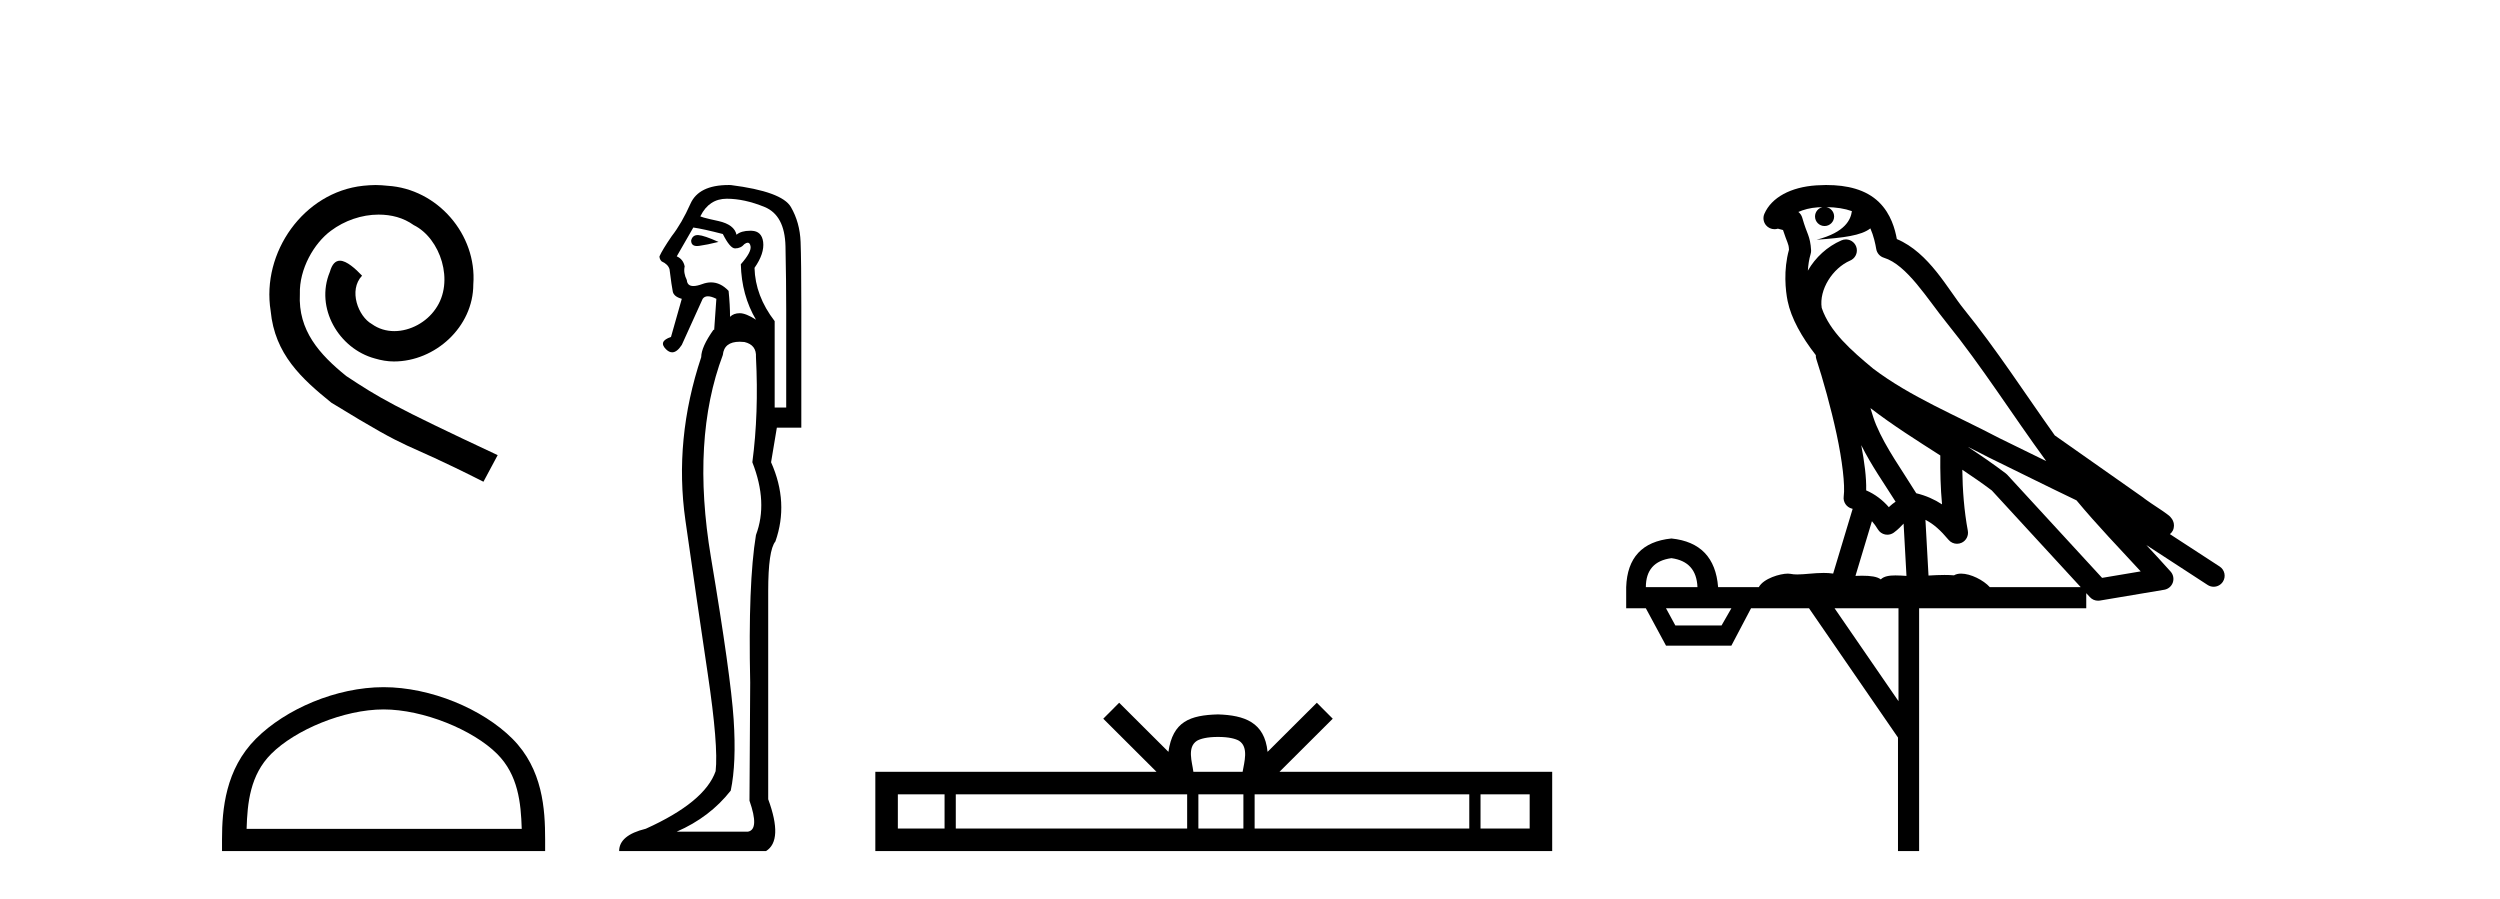
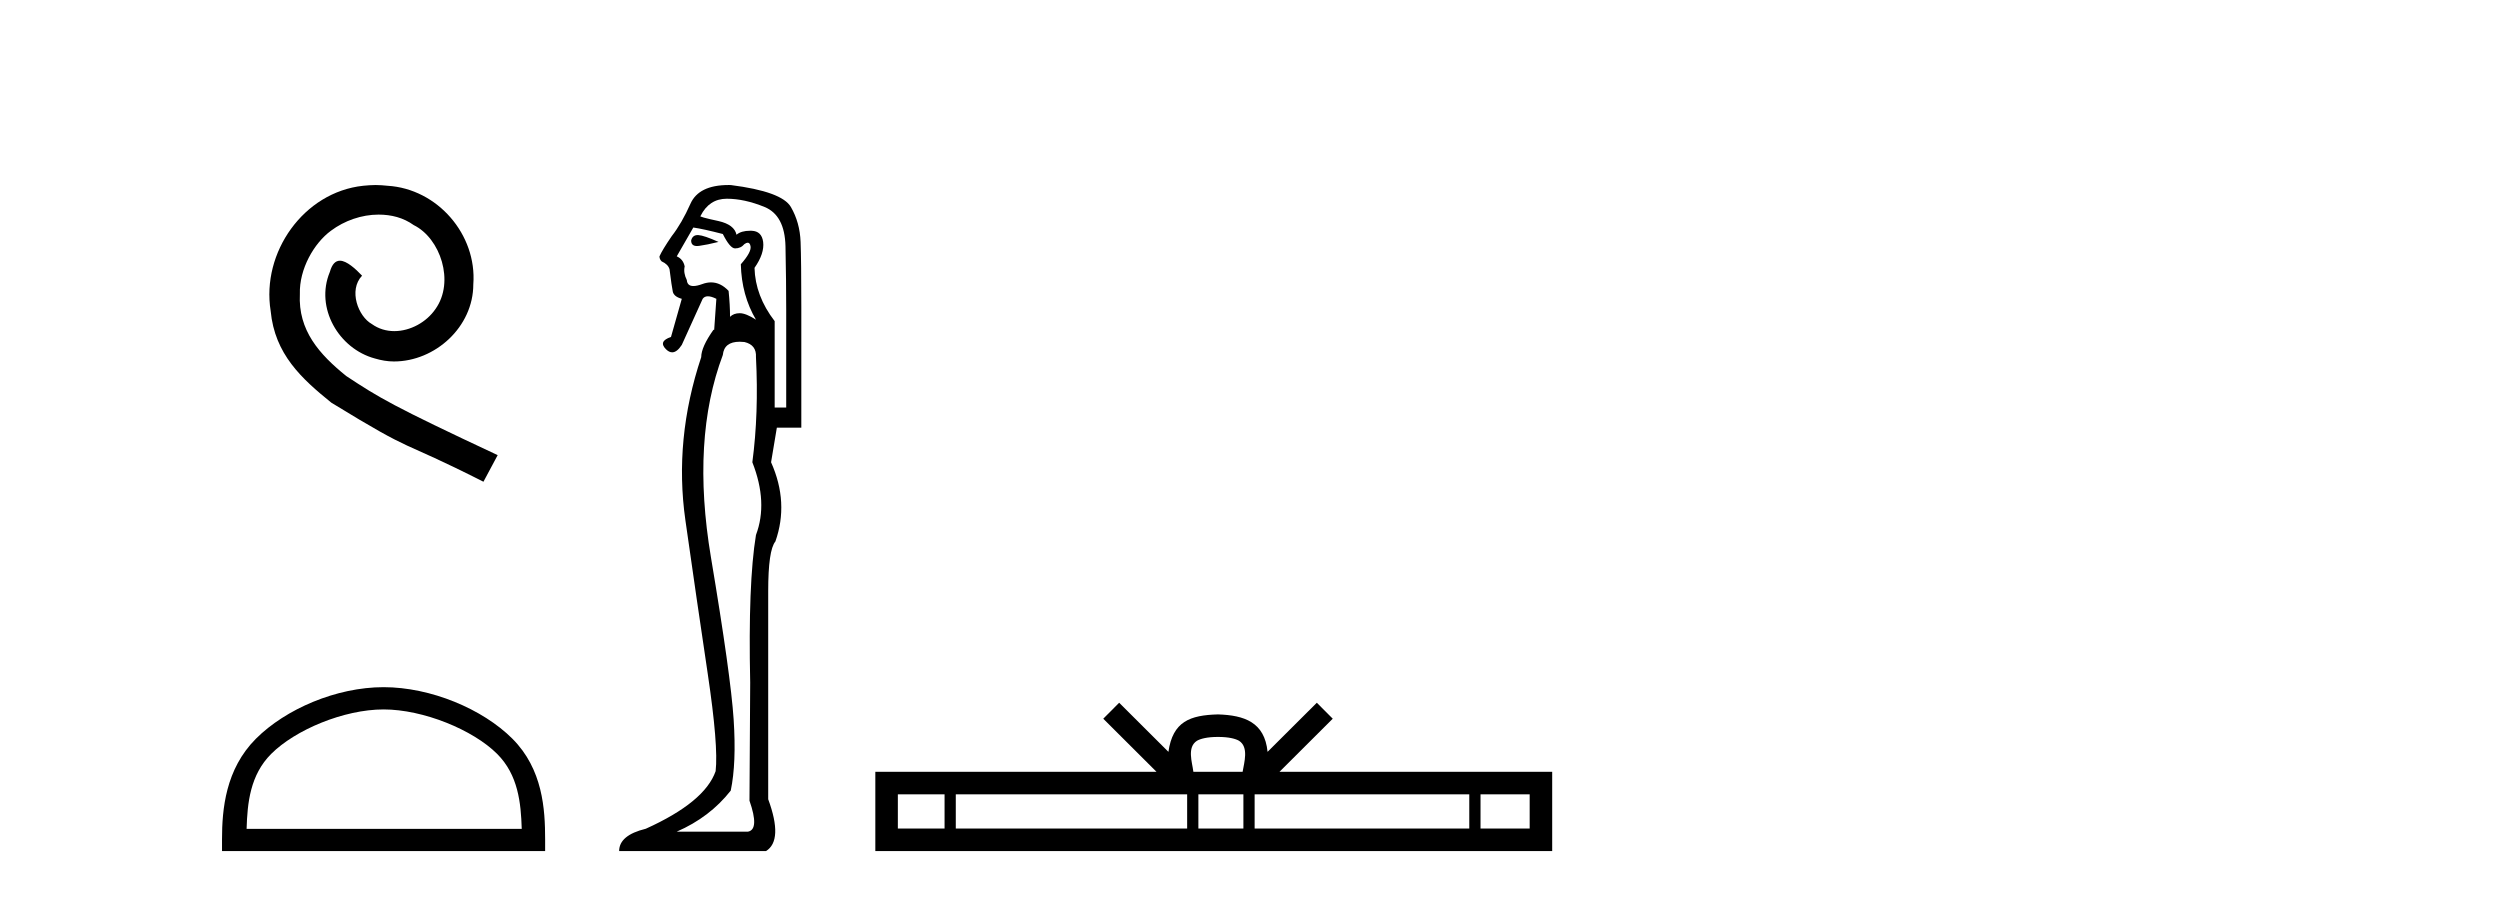
<svg xmlns="http://www.w3.org/2000/svg" width="114.0" height="41.0">
  <path d="M 17.125 8.437 C 16.937 8.437 16.749 8.454 16.561 8.471 C 13.845 8.761 11.914 11.512 12.342 14.177 C 12.529 16.158 13.759 17.269 15.109 18.362 C 19.124 20.822 17.996 19.917 22.045 21.967 L 22.694 20.754 C 17.876 18.499 17.296 18.14 15.792 17.149 C 14.562 16.158 13.589 15.065 13.674 13.408 C 13.64 12.263 14.323 11.085 15.092 10.521 C 15.707 10.06 16.493 9.786 17.261 9.786 C 17.842 9.786 18.389 9.923 18.867 10.265 C 20.08 10.863 20.746 12.844 19.858 14.091 C 19.448 14.689 18.714 15.099 17.979 15.099 C 17.62 15.099 17.261 14.997 16.954 14.775 C 16.339 14.433 15.878 13.237 16.51 12.571 C 16.219 12.263 15.809 11.888 15.502 11.888 C 15.297 11.888 15.143 12.041 15.041 12.4 C 14.357 14.04 15.451 15.902 17.091 16.346 C 17.381 16.432 17.671 16.483 17.962 16.483 C 19.841 16.483 21.583 14.911 21.583 12.964 C 21.754 10.692 19.944 8.608 17.671 8.471 C 17.501 8.454 17.313 8.437 17.125 8.437 Z" style="fill:#000000;stroke:none" />
  <path d="M 17.491 32.35 C 19.304 32.35 21.572 33.281 22.67 34.378 C 23.63 35.339 23.755 36.612 23.791 37.795 L 11.245 37.795 C 11.28 36.612 11.406 35.339 12.366 34.378 C 13.464 33.281 15.679 32.35 17.491 32.35 ZM 17.491 31.335 C 15.341 31.335 13.028 32.329 11.672 33.684 C 10.282 35.075 10.124 36.906 10.124 38.275 L 10.124 38.809 L 24.858 38.809 L 24.858 38.275 C 24.858 36.906 24.754 35.075 23.364 33.684 C 22.008 32.329 19.641 31.335 17.491 31.335 Z" style="fill:#000000;stroke:none" />
  <path d="M 31.815 10.719 Q 31.578 10.719 31.516 10.966 Q 31.516 11.219 31.782 11.219 Q 31.826 11.219 31.878 11.212 Q 32.239 11.163 32.764 11.032 Q 32.108 10.736 31.845 10.72 Q 31.829 10.719 31.815 10.719 ZM 31.615 10.375 Q 32.075 10.441 32.961 10.671 Q 33.29 11.327 33.519 11.327 Q 33.782 11.327 33.946 11.13 Q 34.035 11.067 34.096 11.067 Q 34.195 11.067 34.225 11.229 Q 34.275 11.492 33.782 12.05 Q 33.815 13.462 34.472 14.578 Q 34.012 14.282 33.733 14.282 Q 33.454 14.282 33.29 14.447 Q 33.29 13.921 33.224 13.265 Q 32.859 12.877 32.424 12.877 Q 32.231 12.877 32.025 12.953 Q 31.779 13.043 31.619 13.043 Q 31.34 13.043 31.319 12.772 Q 31.155 12.444 31.221 12.148 Q 31.155 11.82 30.86 11.689 L 31.615 10.375 ZM 33.142 9.062 Q 33.946 9.062 34.866 9.439 Q 35.785 9.817 35.818 11.229 Q 35.851 12.838 35.851 14.118 L 35.851 18.584 L 35.325 18.584 L 35.325 14.644 Q 34.439 13.494 34.406 12.214 Q 34.866 11.557 34.8 11.032 Q 34.734 10.539 34.275 10.523 Q 34.239 10.522 34.205 10.522 Q 33.797 10.522 33.585 10.704 Q 33.487 10.244 32.764 10.08 Q 31.845 9.883 31.943 9.85 Q 32.337 9.062 33.142 9.062 ZM 33.73 15.583 Q 33.831 15.583 33.946 15.596 Q 34.504 15.727 34.472 16.285 Q 34.603 18.846 34.307 21.079 Q 35.03 22.918 34.472 24.395 Q 34.11 26.595 34.209 31.126 Q 34.176 36.281 34.176 36.511 Q 34.636 37.824 34.11 37.923 L 30.86 37.923 Q 32.37 37.266 33.322 36.051 Q 33.585 34.804 33.454 32.801 Q 33.322 30.798 32.419 25.413 Q 31.516 20.028 32.961 16.187 Q 33.019 15.583 33.73 15.583 ZM 33.221 8.437 Q 31.864 8.437 31.484 9.292 Q 31.09 10.178 30.63 10.769 Q 30.203 11.393 30.072 11.689 Q 30.072 11.82 30.17 11.918 Q 30.466 12.05 30.531 12.28 Q 30.63 13.068 30.679 13.297 Q 30.728 13.527 31.09 13.626 L 30.597 15.366 Q 30.006 15.563 30.367 15.924 Q 30.509 16.066 30.651 16.066 Q 30.87 16.066 31.09 15.727 L 32.042 13.626 Q 32.124 13.511 32.28 13.511 Q 32.436 13.511 32.666 13.626 L 32.567 15.038 L 32.534 15.038 Q 31.976 15.826 31.976 16.285 Q 30.728 20.028 31.254 23.722 Q 31.779 27.416 32.272 30.716 Q 32.764 34.016 32.633 35.165 Q 32.14 36.577 29.448 37.791 Q 28.233 38.087 28.233 38.809 L 34.931 38.809 Q 35.719 38.317 35.03 36.445 L 35.03 26.956 Q 35.03 25.085 35.358 24.691 Q 35.982 22.918 35.161 21.079 L 35.424 19.503 L 36.54 19.503 L 36.54 13.987 Q 36.54 11.918 36.507 11.032 Q 36.474 10.145 36.064 9.439 Q 35.654 8.733 33.322 8.438 Q 33.271 8.437 33.221 8.437 Z" style="fill:#000000;stroke:none" />
  <path d="M 55.541 33.604 C 56.041 33.604 56.342 33.689 56.498 33.778 C 56.952 34.068 56.736 34.761 56.663 35.195 L 54.418 35.195 C 54.364 34.752 54.119 34.076 54.583 33.778 C 54.739 33.689 55.04 33.604 55.541 33.604 ZM 43.072 36.222 L 43.072 37.782 L 40.942 37.782 L 40.942 36.222 ZM 54.134 36.222 L 54.134 37.782 L 43.584 37.782 L 43.584 36.222 ZM 56.699 36.222 L 56.699 37.782 L 54.646 37.782 L 54.646 36.222 ZM 66.999 36.222 L 66.999 37.782 L 57.211 37.782 L 57.211 36.222 ZM 69.753 36.222 L 69.753 37.782 L 67.512 37.782 L 67.512 36.222 ZM 51.034 32.045 L 50.309 32.773 L 52.737 35.195 L 39.915 35.195 L 39.915 38.809 L 70.78 38.809 L 70.78 35.195 L 58.344 35.195 L 60.773 32.773 L 60.047 32.045 L 57.801 34.284 C 57.667 32.927 56.737 32.615 55.541 32.577 C 54.263 32.611 53.478 32.9 53.28 34.284 L 51.034 32.045 Z" style="fill:#000000;stroke:none" />
-   <path d="M 83.278 9.444 C 83.732 9.448 84.13 9.513 84.446 9.628 C 84.393 10.005 84.161 10.588 82.838 10.932 C 84.069 10.843 84.873 10.742 85.289 10.414 C 85.439 10.752 85.52 11.134 85.556 11.353 C 85.587 11.541 85.721 11.696 85.904 11.752 C 86.958 12.075 87.884 13.629 88.774 14.728 C 90.375 16.707 91.761 18.912 93.308 21.026 C 92.594 20.676 91.881 20.326 91.164 19.976 C 89.171 18.928 87.125 18.102 85.417 16.81 C 84.423 15.983 83.439 15.129 83.07 14.04 C 82.942 13.201 83.57 12.229 84.365 11.883 C 84.582 11.792 84.707 11.563 84.666 11.332 C 84.624 11.1 84.428 10.928 84.193 10.918 C 84.186 10.918 84.178 10.918 84.171 10.918 C 84.1 10.918 84.029 10.933 83.964 10.963 C 83.328 11.24 82.784 11.735 82.438 12.342 C 82.455 12.085 82.492 11.822 82.564 11.585 C 82.582 11.529 82.589 11.47 82.586 11.411 C 82.569 11.099 82.516 10.882 82.447 10.698 C 82.379 10.514 82.304 10.35 82.181 9.924 C 82.151 9.821 82.09 9.73 82.005 9.665 C 82.241 9.561 82.538 9.477 82.895 9.454 C 82.967 9.449 83.035 9.449 83.105 9.447 L 83.105 9.447 C 82.911 9.49 82.765 9.664 82.765 9.872 C 82.765 10.112 82.96 10.307 83.2 10.307 C 83.441 10.307 83.636 10.112 83.636 9.872 C 83.636 9.658 83.482 9.481 83.278 9.444 ZM 85.292 18.609 C 86.314 19.396 87.407 20.083 88.478 20.769 C 88.47 21.509 88.488 22.253 88.557 22.999 C 88.208 22.771 87.825 22.6 87.381 22.492 C 86.721 21.42 85.997 20.432 85.555 19.384 C 85.463 19.167 85.377 18.896 85.292 18.609 ZM 84.873 20.299 C 85.333 21.223 85.921 22.054 86.439 22.877 C 86.34 22.944 86.25 23.014 86.178 23.082 C 86.16 23.099 86.149 23.111 86.132 23.128 C 85.848 22.8 85.5 22.534 85.097 22.361 C 85.113 21.773 85.018 21.065 84.873 20.299 ZM 89.733 20.376 L 89.733 20.376 C 90.063 20.539 90.39 20.703 90.711 20.872 C 90.716 20.874 90.72 20.876 90.725 20.878 C 92.041 21.52 93.357 22.18 94.688 22.816 C 95.627 23.947 96.64 24.996 97.616 26.055 C 97.029 26.154 96.442 26.252 95.855 26.351 C 94.414 24.783 92.972 23.216 91.531 21.648 C 91.511 21.626 91.488 21.606 91.464 21.588 C 90.902 21.162 90.32 20.763 89.733 20.376 ZM 85.36 23.766 C 85.457 23.877 85.549 24.001 85.633 24.141 C 85.705 24.261 85.825 24.345 85.962 24.373 C 85.996 24.38 86.029 24.383 86.062 24.383 C 86.167 24.383 86.27 24.35 86.357 24.288 C 86.567 24.135 86.695 23.989 86.804 23.876 L 86.935 26.261 C 86.766 26.25 86.595 26.239 86.435 26.239 C 86.154 26.239 85.907 26.275 85.764 26.42 C 85.595 26.29 85.291 26.253 84.913 26.253 C 84.816 26.253 84.714 26.256 84.609 26.26 L 85.36 23.766 ZM 76.217 25.452 C 76.979 25.556 77.374 25.997 77.404 26.774 L 75.051 26.774 C 75.051 25.997 75.44 25.556 76.217 25.452 ZM 89.481 21.42 L 89.481 21.42 C 89.942 21.727 90.394 22.039 90.827 22.365 C 92.178 23.835 93.529 25.304 94.881 26.774 L 90.736 26.774 C 90.448 26.454 89.862 26.157 89.427 26.157 C 89.303 26.157 89.192 26.181 89.103 26.235 C 88.965 26.223 88.821 26.218 88.671 26.218 C 88.436 26.218 88.189 26.23 87.94 26.245 L 87.8 23.705 L 87.8 23.705 C 88.179 23.898 88.487 24.18 88.856 24.618 C 88.953 24.734 89.095 24.796 89.239 24.796 C 89.312 24.796 89.385 24.78 89.454 24.748 C 89.659 24.651 89.774 24.427 89.733 24.203 C 89.563 23.286 89.494 22.359 89.481 21.42 ZM 78.951 27.738 L 78.502 28.522 L 76.396 28.522 L 75.97 27.738 ZM 86.571 27.738 L 86.571 31.974 L 83.657 27.738 ZM 83.291 8.437 C 83.274 8.437 83.258 8.437 83.242 8.437 C 83.106 8.438 82.969 8.443 82.831 8.452 L 82.83 8.452 C 81.66 8.528 80.781 9.003 80.456 9.749 C 80.38 9.923 80.409 10.125 80.53 10.271 C 80.627 10.387 80.769 10.451 80.916 10.451 C 80.954 10.451 80.992 10.447 81.031 10.438 C 81.061 10.431 81.066 10.427 81.072 10.427 C 81.078 10.427 81.084 10.432 81.122 10.441 C 81.159 10.449 81.221 10.467 81.305 10.489 C 81.396 10.772 81.467 10.942 81.507 11.049 C 81.552 11.17 81.567 11.213 81.578 11.386 C 81.318 12.318 81.419 13.254 81.516 13.729 C 81.677 14.516 82.164 15.378 82.801 16.194 C 82.799 16.255 82.804 16.316 82.825 16.375 C 83.133 17.319 83.492 18.6 83.749 19.795 C 84.006 20.99 84.143 22.136 84.073 22.638 C 84.038 22.892 84.2 23.132 84.45 23.194 C 84.46 23.197 84.47 23.201 84.481 23.203 L 83.592 26.155 C 83.448 26.133 83.301 26.126 83.155 26.126 C 82.722 26.126 82.295 26.195 81.953 26.195 C 81.839 26.195 81.735 26.187 81.643 26.167 C 81.612 26.16 81.574 26.157 81.528 26.157 C 81.171 26.157 80.421 26.375 80.201 26.774 L 78.346 26.774 C 78.241 25.429 77.531 24.69 76.217 24.555 C 74.887 24.69 74.199 25.429 74.154 26.774 L 74.154 27.738 L 75.051 27.738 L 75.97 29.441 L 78.951 29.441 L 79.847 27.738 L 82.492 27.738 L 86.548 33.632 L 86.548 38.809 L 87.512 38.809 L 87.512 27.738 L 95.133 27.738 L 95.133 27.048 C 95.189 27.109 95.245 27.17 95.301 27.23 C 95.396 27.335 95.531 27.392 95.67 27.392 C 95.697 27.392 95.725 27.39 95.753 27.386 C 96.731 27.221 97.71 27.057 98.689 26.893 C 98.869 26.863 99.019 26.737 99.08 26.564 C 99.14 26.392 99.102 26.2 98.98 26.064 C 98.615 25.655 98.244 25.253 97.873 24.854 L 97.873 24.854 L 100.668 26.674 C 100.753 26.729 100.848 26.756 100.941 26.756 C 101.106 26.756 101.267 26.675 101.363 26.527 C 101.514 26.295 101.448 25.984 101.216 25.833 L 98.947 24.356 C 98.995 24.317 99.041 24.268 99.076 24.202 C 99.157 24.047 99.136 23.886 99.108 23.803 C 99.081 23.72 99.052 23.679 99.028 23.647 C 98.935 23.519 98.886 23.498 98.82 23.446 C 98.753 23.395 98.679 23.343 98.599 23.288 C 98.438 23.178 98.251 23.056 98.091 22.949 C 97.931 22.842 97.781 22.73 97.776 22.726 C 97.76 22.711 97.744 22.698 97.726 22.686 C 96.389 21.745 95.05 20.805 93.713 19.865 C 93.709 19.862 93.704 19.86 93.7 19.857 C 92.341 17.95 91.054 15.95 89.554 14.096 C 88.823 13.194 87.971 11.524 86.496 10.901 C 86.415 10.459 86.232 9.754 85.68 9.217 C 85.085 8.638 84.223 8.437 83.291 8.437 Z" style="fill:#000000;stroke:none" />
</svg>